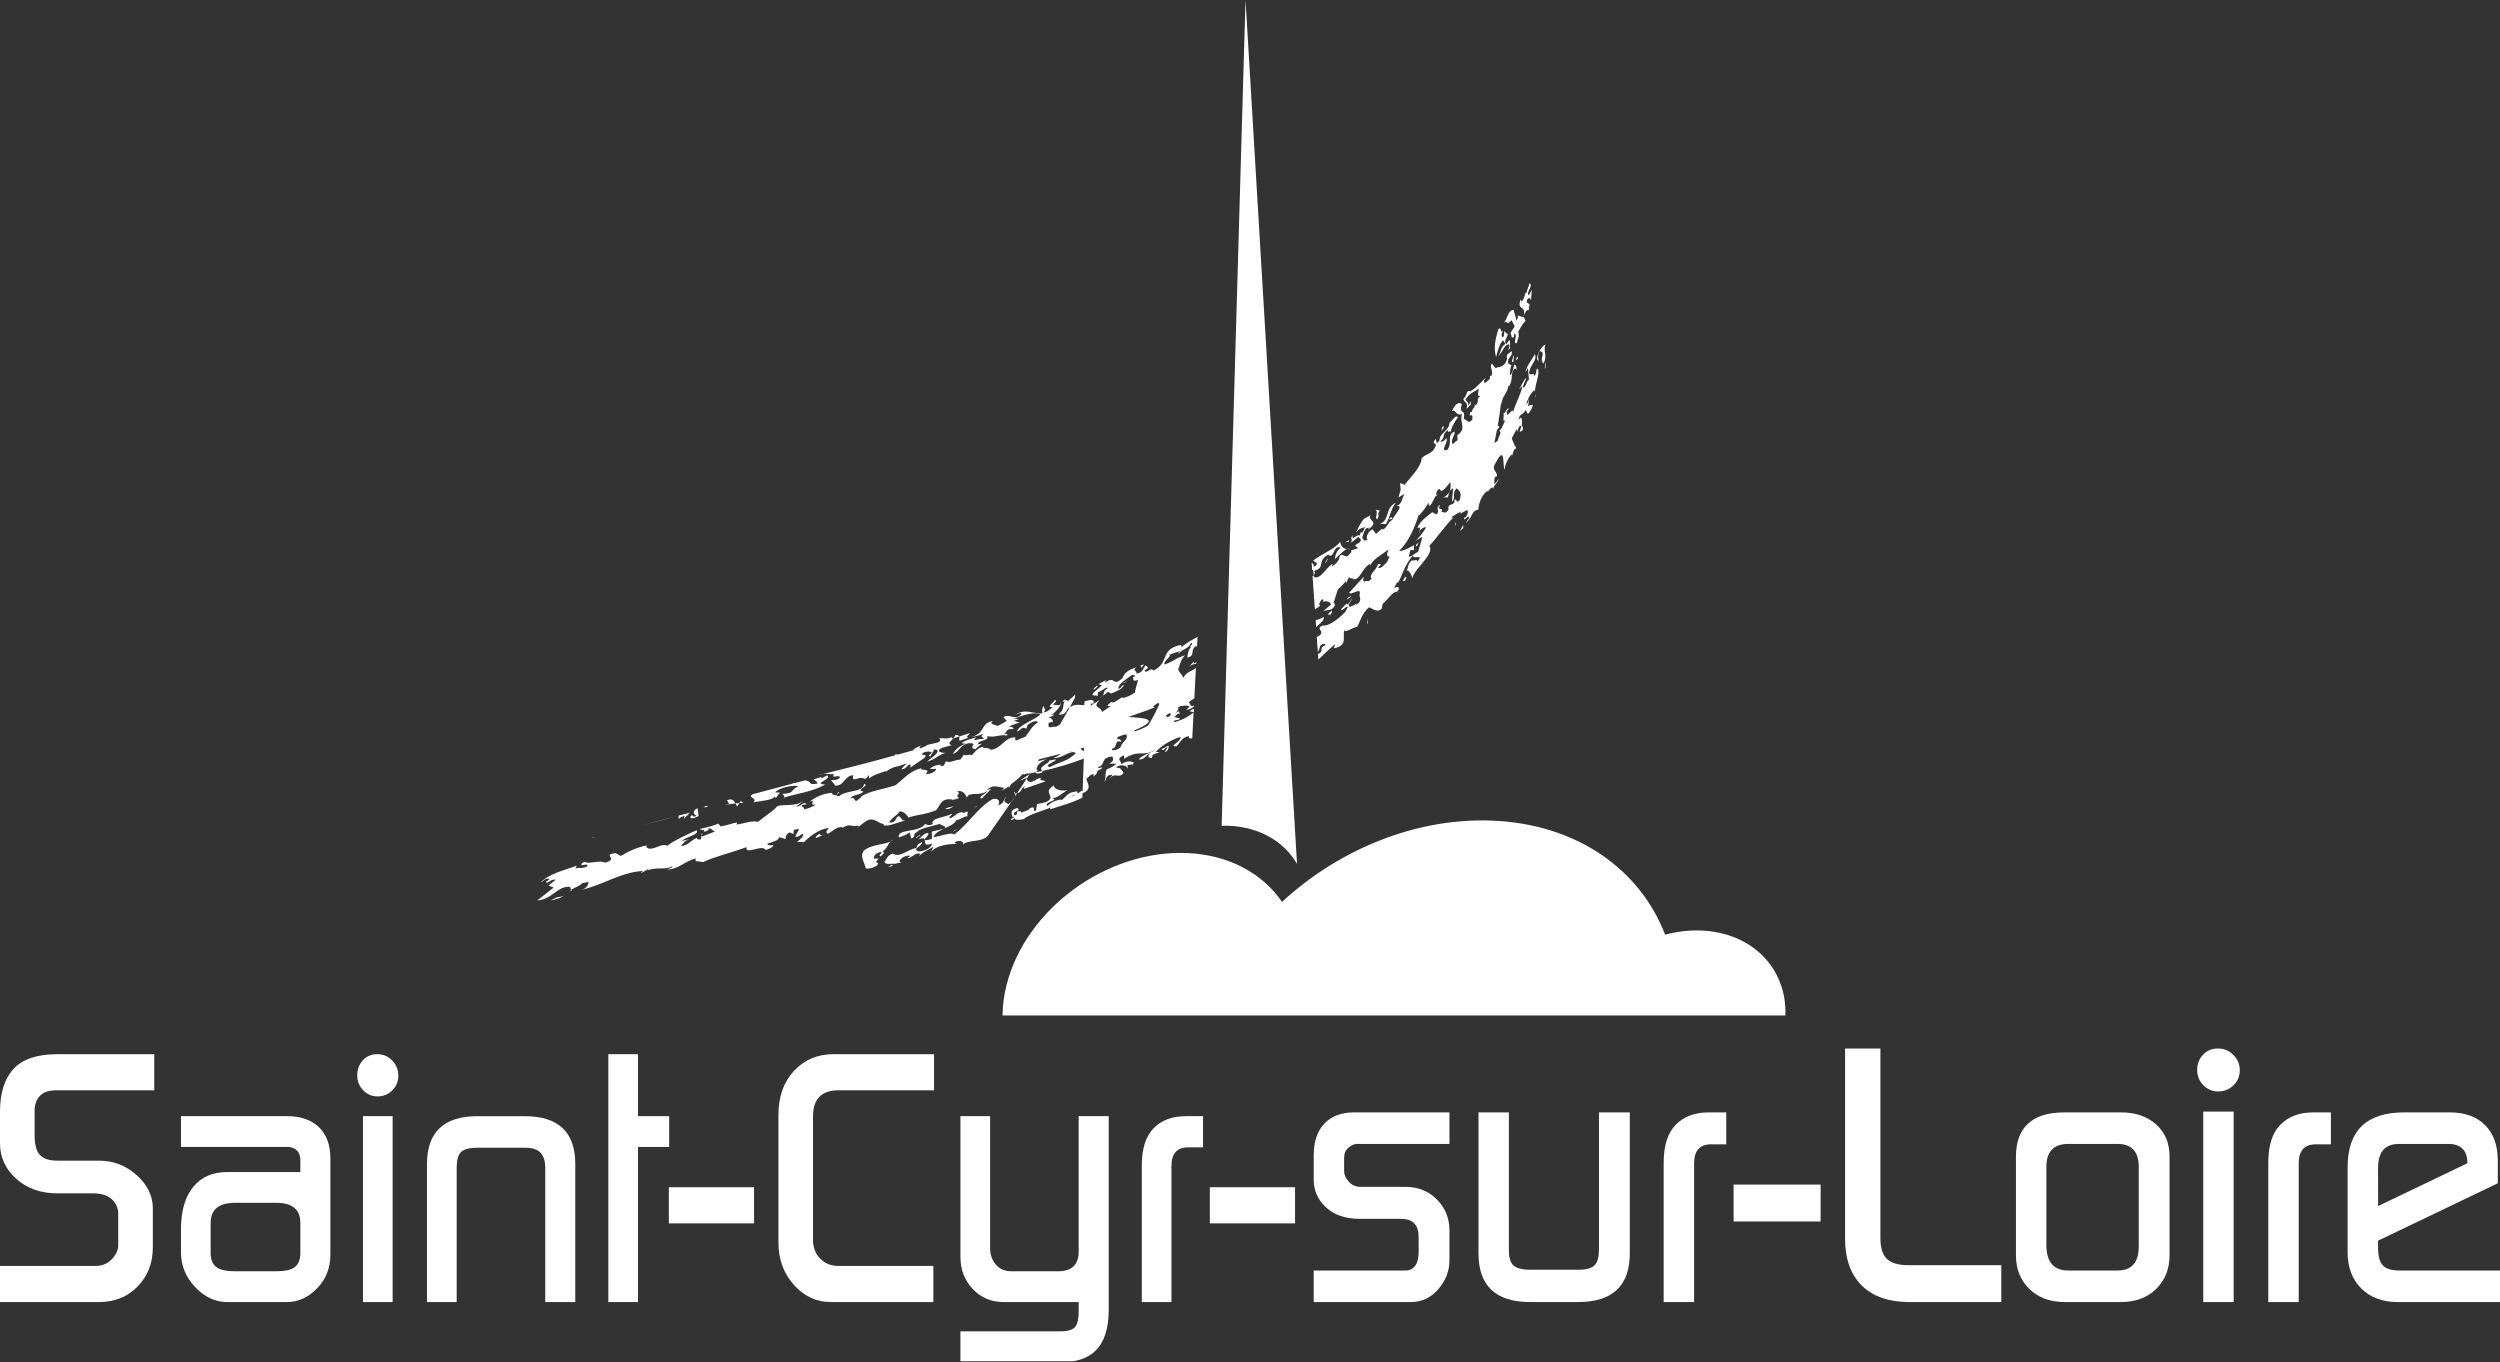
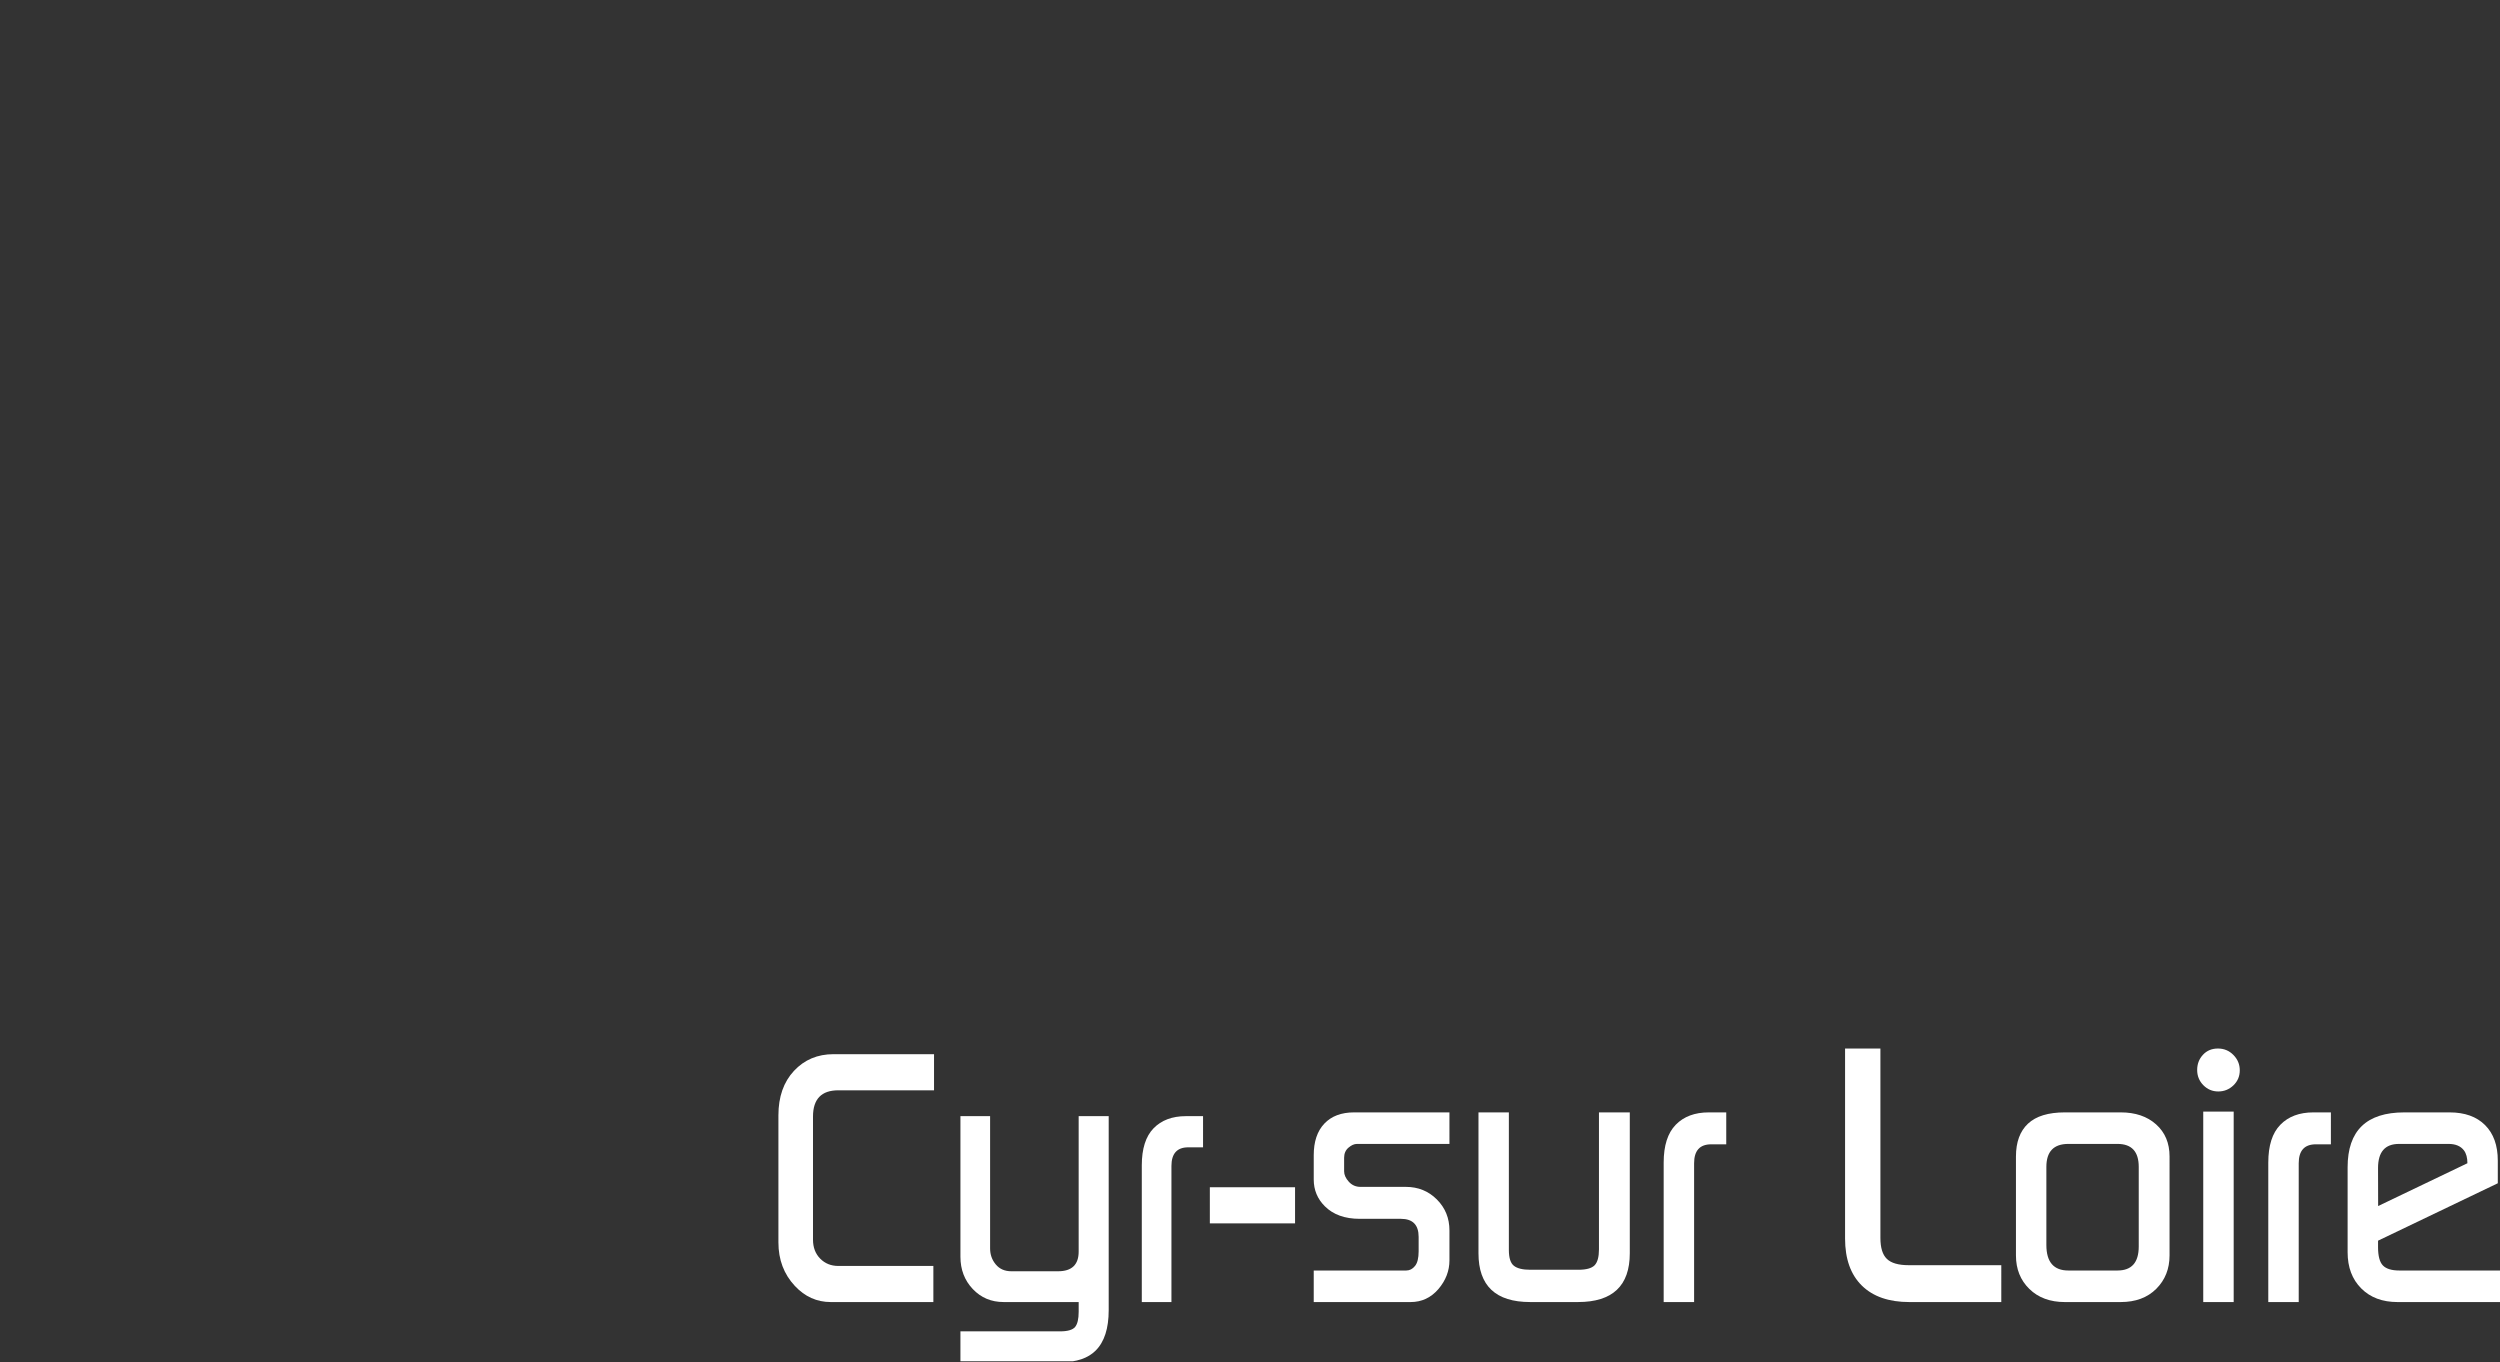
<svg xmlns="http://www.w3.org/2000/svg" xmlns:xlink="http://www.w3.org/1999/xlink" version="1.1" id="Layer_1" x="0px" y="0px" width="226px" height="123.138px" viewBox="0 0 226 123.138" enable-background="new 0 0 226 123.138" xml:space="preserve">
  <rect x="0" y="0" width="226" height="123.138" fill="#333333" stroke="none" />
  <g>
    <defs>
-       <rect id="SVGID_1_" width="226" height="123.137" />
-     </defs>
+       </defs>
    <clipPath id="SVGID_2_">
      <use xlink:href="#SVGID_1_" overflow="visible" />
    </clipPath>
    <path clip-path="url(#SVGID_2_)" fill="#fff" d="M105.793,64.428c0,0.172,0.175,0.275-0.303,0.412   c-0.005-0.095-0.057-0.129-0.133-0.134L105.793,64.428z M103.78,65.599c-0.461,0.263-0.98,0.481-1.317,0.528l0.127-0.116   c2.289-0.998,1.072-1.094-0.589-1.198c0.766-0.287,1.6-0.533,2.384-0.865l-0.172-0.111c0.272-0.061,0.367-0.367,0.596-0.238   C104.862,63.665,104.065,65.179,103.78,65.599 M101.306,67.534c-0.107,0.178-0.847,0.469-0.788,0.151   c0.567-0.084,0.17-0.88,0.841-0.611c-0.02-0.252-0.18-0.286-0.379-0.25c0.041-0.072,0.056-0.14,0.041-0.193l0.53-0.2   c0.159-0.034,0.303-0.057,0.303,0.053C101.971,66.854,101.359,67.143,101.306,67.534 M97.996,67.886   c-0.156-0.02-0.23-0.107-0.312-0.213l0.317-0.092L97.996,67.886z M96.827,71.962l0.427-0.102   C97.104,71.95,96.953,72.007,96.827,71.962 M96.939,67.895c-0.156,0.054-0.246,0.068-0.298,0.061l0.34-0.087L96.939,67.895z    M106.775,58.293c-1.985,0.392-0.982,1.587-2.5,2.331c-0.247-0.396-0.672,0.396-0.812-0.035c0.469-0.194,0.299-0.308,0.077-0.438   c-0.195,0.271-0.222,0.655-0.805,0.751c0.086-0.304-0.445-0.264,0.015-0.587c-0.727,0.247-1.084,0.466-1.278,0.991   c-0.986,0.87-0.551-0.309-1.594,0.407l0.098-0.233l-0.682,0.372l0.325,0.109l-0.733,0.621c-0.429,0.447,0.329,0.185,0.331,0.38   l0.043-0.386c0.372-0.079,0.735-0.559,0.902-0.372c-0.536,0.292-0.298,0.476-0.466,0.699l0.476-0.362l0.275,0.153   c0.532-0.227,0.964-0.354,1.162-0.753c-0.271-0.02-0.255,0.382-0.529,0.295c0.084-0.506,0.729-0.812,1.287-1.246   c0.06,0.083,0.269,0.014,0.22,0.133c0.005,0.042-0.105,0.091-0.172,0.103c0.125,0.148-0.171,0.427,0.463,0.245   c-0.083,0.371-0.314,1.037-0.26,1.117c-0.316,0.231-0.801,0.477-1.126,0.507l-0.003-0.067c-0.32,0.097-0.848,0.663-1.021,0.407   c-0.157,0.15-0.64,0.465-0.044,0.388l-0.805,0.544c-0.064-0.556-0.931-0.317-0.234-1.081c-0.023,0.026-0.318,0.212-0.793,0.511   l0.004-0.059l0.031-0.115c0.109-0.027,0.163-0.075,0.22,0.012c0.158-0.479-0.33-0.386-0.817-0.222l0,0.326   c-0.477,0.008-0.822-0.144-1.322,0.2L95.821,65.5l-0.362,0.209c-0.233-0.102-0.764,0.237-0.66-0.179   c-0.108-0.108,0.061-0.248,0.336-0.277c0.05,0.02-0.003,0.065,0.05,0.087c0.005-0.201-0.043-0.422-0.42-0.502   c0.326-0.076,0.38-0.055,0.549-0.261l-0.329,0.076c0.442-0.236,0.997-0.896,0.889-1.145c-0.003,0.409-0.435,0.172-0.707,0.201   c0.165-0.137,0.495-0.479,0.169-0.404c-0.056,0.182-0.825,0.69-0.173,0.605c-0.22,0.186-0.497,0.483-0.822,0.492   c0.275-0.297,0.007-0.335,0.015-0.604c-0.223,0.318-0.123,0.56-0.128,0.696c-0.979,0.019-1.536-0.46-2.433,0.112   c-0.113,0.089,0.556-0.312,0.544-0.046c-0.576,0.648-1.08-0.109-1.641,0.271l0.308,0.333c-0.169,0.133-0.616,0.358-0.838,0.47   c-0.104-0.111-0.856-0.155-0.405-0.446c-1.138,0.132-0.675,1.15-1.953,1.42c0.605-0.077,0.665-0.12,1.113-0.267   c-0.41,0.371-0.016,0.201,0.019,0.49c-0.372-0.162-1.233,0.355-0.7-0.17c-0.391,0.104-1.171,0.312-1.3,0.532l0.38,0.031   c-0.561,0.167-1.034,0.587-1.182,0.934c0.69-0.242,0.509-0.747,1.404-0.974c1.042-0.024-0.14,0.355,0.612,0.547l0.59-0.501   l-0.334,0.061c-0.021-0.425,1.066-0.292,0.827-0.744c0.808,0.149,0.932-0.153,1.801-0.064c0.123-0.223-0.155-0.134-0.375-0.087   c0.388-0.113,0.25-0.582,0.844-0.473c0.274-0.024-0.036-0.356-0.479-0.2c0.388-0.112,0.725-0.314,1.164-0.403l-0.536-0.157   l0.443-0.156l-0.433-0.044c0.836-0.326,1.807-0.63,2.396-0.396c-0.609,0.583-1.87,0.896-2.127,1.534   c0.214,0.089,0.465-0.56,0.831-0.202l0.125-0.36c0.224-0.186,0.776-0.515,0.931-0.252c-0.628,0.466-0.723,0.788-1.003,1.151   c0.019,0.061-0.035,0.115-0.135,0.162l-0.009,0.013l0.005-0.011c-0.204,0.101-0.562,0.189-0.737,0.326   c-0.273,0.022-0.155-0.199-0.148-0.268c-0.984-0.067-1.267,1.068-2.268,1.12c-0.089-0.246-0.82-0.08-0.64-0.277   c-0.557,0.101-0.755,0.499-1.056,0.783c-0.147-0.202-0.84,0.188-0.646-0.146l-0.377,0.532c-0.382-0.032-1.034,0.365-1.231,0.137   c-0.352,0.188,0.011,0.425-0.545,0.448c0.007-0.066-0.044-0.091,0.068-0.108c-0.27-0.056-0.841,0.101-1.035,0.363   c0.39-0.029,0.105,0.048,0.557-0.022c0.035,0.158-0.391,0.522-0.939,0.479c0.563-0.585-0.639-0.227-0.382-0.531   c-1.084,0.253-1.559,0.941-2.361,1.55c-1.044,0.353-2.417,0.509-3.166,1.068l0.114-0.015l-0.443,0.35   c-0.29,0.07-0.107-0.411-0.529-0.193c0.06-0.402,0.765-0.26,1.154-0.64c-0.871-0.151,0.635-0.537,0.043-0.691   c-0.115,0.8-1.637,0.537-2.228,1.088c-0.685,0.077,0.23-0.385-0.112-0.347l-0.155,0.28c-0.281-0.002-0.385-0.054-0.416-0.217   c-0.735,0.051-1.512,0.37-2.033,0.818c0.728-0.342-0.177,0.414,0.578,0.23c-0.196,0.188-0.677,0.365-1.146,0.479   c0.428-0.207-0.724-0.381,0.306-0.488c-0.225-0.334-0.479,0.18-0.939,0.229c0.2-0.184,0.653-0.526,0.599-0.553   c-0.558,0.644-2.223,0.194-2.403,0.604c-0.414,0.434-1.11,0.857-1.638,1.299c-0.653-0.136-1.273,0.188-1.964,0.248l0.089-0.17   c-0.397,0.002-0.957,0.282-1.531,0.332l-0.183-0.246c-0.367,0.164-1.08,0.359-1.67,0.477c0.026,0.161,0.564,0.016,0.348,0.263   c0.294-0.058,0.536-0.146,0.393-0.295c0.294-0.06,0.361,0.194,0.627,0.271l-1.095,0.422c-0.096,0-0.132-0.016-0.143-0.038   l-0.021,0.313c-0.296,0.059-0.396,0.003-0.372-0.129c-0.615,0.248-0.753,0.684-1.445,0.744c0.232-0.314,0.383-0.523,0.858-0.628   l-0.769,0.162c0.292-0.353,1.635-0.565,1.313-0.961c-0.805,0.363-1.979,0.89-2.643,1.402c-0.464-0.255-0.96,0.277-1.638,0.27   c-0.104-0.055-0.323-0.101-0.232-0.272l0.179-0.047c-0.873,0.108-1.806,0.546-2.509,0.97l-0.462-0.253   c-1.334,0.15,0.362,0.488-0.956,0.866c-0.401-0.291-1.679,0.19-1.798-0.093c-0.244,0.087-0.36,0.1-0.342,0.327   c0.23-0.021,0.716-0.2,0.487,0.117c-0.433,0.202-0.691,0.063-1.049,0.164c0.011-0.067,0.228-0.315,0.099-0.239   c-0.857,0.336-2.508,0.71-3.209,1.5c0.305-0.13,0.289-0.355,0.739-0.339c0.028,0.161-0.202,0.187-0.276,0.291   c0.121,0.282,0.391-0.302,0.881-0.188l-0.657,0.525l0.478,0.178l-1.494,1.168c1.427-0.113,1.809-1.365,3.028-1.228   c-0.157,0.132,0.036,0.171,0.096,0.236c0.326-0.224,0.757-0.32,0.935-0.561l0.574-0.119c0.029,0.16-0.107,0.598-0.693,0.719   c2.049-0.426,3.449-1.559,5.575-1.712c0.103,0.058-0.255,0.152-0.089,0.171c0.221-0.131,0.574-0.299,0.641-0.402   c-0.018,0.068-0.061,0.163-0.206,0.202c1.035-0.384,1.702-0.017,2.342-0.397c0.078,0.188-0.5,0.236-0.397,0.294   c1.087-0.063,1.508-0.781,2.57-1.004c-0.292,0.353,0.295,0.235,0.617,0.338c0.82-0.427,2.66-0.887,3.938-1.36   c-0.196,0.769,1.471-0.305,1.708,0.26c0.295-0.061,0.729-0.264,0.711-0.492c-0.138,0.146-0.575,0.054-0.549-0.077   c0.419-0.138,1.069-0.298,1.065-0.591l0.594,0.169c-0.018-0.229,0.093-0.533,0.384-0.595c0.776,0.41-0.16-0.377,0.837-0.285   c-0.158,0.277-0.308,0.49-0.344,0.69c0.463-0.047,0.37-0.169,0.675-0.298c0.146,0.147-0.206,0.544-0.522,0.74l0.616,0.035   c0.479-0.478,1.334-1.182,2.253-1.29c-0.097,0.24-0.388,0.308-0.087,0.533c0.367-0.173,0.787-0.678,1.342-0.61   c-0.064,0.04-0.012,0.067-0.075,0.106c0.818-0.521,0.692-0.078,1.509-0.241l-0.013,0.115l0.439-0.334   c0.905-0.771,1.235,0.041,1.91,0.083l-0.125,0.083c0.475,0.237,1.641-0.408,2.031-0.372c-0.496-0.094-0.203-0.169-0.616-0.438   c-0.365,0.184-0.136,0.58-0.821,0.603c-0.003-0.357,0.778-0.691,0.875-1.005c0.352-0.117,0.74,0.353,0.828,0.539   c0.884-0.296,1.444-0.237,2.513-0.665c0.325-0.351,0.417-1.155,1.462-0.964l-0.015,0.136c-0.032-0.226,0.459-0.077,0.595-0.295   c-0.421-0.26,0.32-0.348-0.162-0.565c0.524-0.185,0.757,0.27,0.897,0.545c0.232-0.595,1.129-0.073,1.858-0.604   c-0.082,0.248-0.956,0.572-0.518,0.692l0.87-0.889l-0.462,0.151c0.673-0.622,1.032-0.258,1.542-0.252   c0.135,0.114-0.148,0.263-0.375,0.327c0.249-0.058,0.621-0.237,0.899-0.457c0.189-0.233,0.951-0.704,1.195-1.076l0.144-0.017   l-0.04,0.085l0.158-0.099l0.442-0.063l-0.061,0.094l0.143-0.106l0.455-0.077l0.181-0.189l-0.114,0.023   c-0.087-0.379,0.33-0.828,0.947-1.012c-0.047-0.006-0.375,0.074-0.853,0.178l0.109-0.172c0.702-0.172,1.361-0.338,1.977-0.495   c-0.19,0.151-0.395,0.291-0.672,0.355c0.775,0.149,1.534-0.796,2.025-0.412c-0.811,0.794-1.369,0.724-2.343,1.257   c-0.66-0.18,0.579-0.474,0.535-0.696l-0.619,0.113c0.162,0.197-1.083,0.555-0.605,0.943c1.341-0.303,2.647-0.694,3.746-1.125   l-0.103,2.936c0.013,0.034,0.013,0.096-0.008,0.196l0.008-0.196c-0.041-0.109-0.235,0.073-0.465,0.242   c0.01-0.134,0.016-0.294-0.283-0.166c-0.685,0.03-0.832,0.668-1.296,0.781l0.12-0.096c-0.458,0.047-0.984,0.262-1.235,0.58   c-0.495-0.326,1.178-0.52,0.388-0.682c0.514-0.019,1.057-0.586,1.404-0.735c-0.633,0.117-1.298-0.125-1.222-0.444   c-1.176,0.74,0.344,0.963-0.721,1.526l-0.811,0.171l-0.101,0.588c-0.469,0.166,0.152-0.498-0.554-0.217   c-0.118,0.299-0.653,0.245-0.745,0.444c-0.018-0.118-0.048-0.243-0.42-0.129c-0.006,0.064,0.09,0.249-0.201,0.338   c-0.36-0.423,0.713-0.346,0.229-0.678c-0.876,0.274-0.34,0.63-0.475,0.854c0.007-0.066,0.062-0.043,0.178-0.065   c0.042,0.158-0.356,0.134-0.257,0.313c0.147-0.03,0.273-0.118,0.381-0.203c-0.201,0.237,0.518,0.192,0.771,0.107   c0.496-0.44,1.717-0.732,2.488-1.063c-0.061,0.047-0.182,0.139-0.072,0.181c1.12-0.406,1.633-0.45,2.869-1.044l0.019-0.404   c1.109-0.434,0.163-1.174,0.398-1.366c0.232-0.124,0.354-0.432,0.632-0.337l-0.061,0.186c0.636-0.407,0.068-0.455,0.696-0.659   c0.406-0.415-0.454,0.121-0.223-0.211c0.684-0.186,0.127-0.842,1.258-0.944c-0.001,0.133,0.281,0.359-0.292,0.647l0.685,0.02   c-0.632,0.405-0.232,0.195-0.918,0.517c-0.179,0.484-0.013,0.677-0.195,1.097c0.232-0.195,0.066-0.455,0.469-0.599   c0.516-0.107-0.004,0.202-0.006,0.34c0.47-0.668,0.858,0.068,1.267-0.55c-0.28-0.36-0.165-0.391-0.679-0.485   c0.346-0.297,0.971-0.23,1.083,0.138l-0.054-0.358c0.127,0.039,0.446-0.097,0.502-0.023l0.065-0.217   c-0.4-0.122-0.678-0.122-1.137,0.201c0.114-0.301-0.508-0.433,0.117-0.774c0.281-0.121,0.111,0.169,0.168,0.254   c1.351-0.889,1.703-0.113,2.774-0.815c-0.223,0.271-1.018,0.381-1.468,0.859c0.458,0.131,0.68-0.412,1.019-0.519   c-0.222,0.272-0.22,0.408,0.179,0.39l0.054-0.256c0.205-0.088,0.559-0.274,0.63-0.191c-0.024-0.077-0.138-0.088-0.35-0.066   c0.396-0.48,1.274-1.073,2.231-1.369c0.135,0.436-1.162,0.852-0.362,0.848c0.333-0.251,0.418-0.833,1.161-0.917   c-0.101,0.236,0.103,0.206,0.275,0.198l0.122-2.337c-0.615,0.447-0.903,0.62-1.72,0.876c-0.242-0.26,0.389-0.099,0.489-0.34   l-0.516-0.131c0.164-0.091,0.362-0.502,0.495-0.205c-0.067-0.149,0.08-0.507-0.348-0.154l0.255-0.396l-0.124-0.046l0.308-0.201   c0.188,0.034,0.43-0.1,0.754,0.014c0.061,0.081-0.147,0.233-0.256,0.341c0.309-0.033,0.535-0.171,0.693-0.308l0.002-0.071   c-0.393,0.121-0.25-0.129-0.47-0.301c0.127-0.135,0.322-0.253,0.505-0.359l0.144-2.746c-0.429,0.341-0.848,0.321-1.128,0.883   c-0.27-0.521-0.486-0.509-0.471-0.897l0.074-0.005c0.044-0.385,0.284-0.906,0.56-1.14c-1.194,0.419-0.815,0.447-1.846,0.842   c-0.239-0.258,0.72-0.799,0.392-0.88l0.979-0.338c-0.142,0.104-0.126,0.181-0.173,0.269c0.507-0.549,0.883-0.397,1.162-0.989   c0.373-0.021-0.335,0.473,0.018,0.35c-0.245,0.202-0.333,0.683-0.341,0.985c0.785-0.263,0.201-0.595,0.74-1.044h0.136l0.045-0.86   c-0.458,0.255-0.92,0.503-1.468,0.933L106.775,58.293z M106.598,60.364l-0.011,0.086C106.619,60.415,106.622,60.378,106.598,60.364    M85.453,74.855l-0.131,0.063l0.133-0.029L85.453,74.855z M92.824,66.439L92.8,66.388l-0.115,0.215l0.004-0.002L92.824,66.439z    M88.237,72.879l-0.243,0.178l0.42-0.246L88.237,72.879z M85.446,73.111c0.268,0.121,0.635-0.136,0.757-0.223   C85.734,73.031,85.918,72.904,85.446,73.111 M63.408,75.518c0.034-0.076,0.205-0.18,0.01-0.143L63.408,75.518z M99.696,62.904   l-0.261,0.195C99.573,63.029,99.647,62.964,99.696,62.904 M86.22,75.158l0.375-0.26l-0.428,0.237L86.22,75.158z M90.978,72.005   c-0.37,0.333-0.106,0.58-0.754,0.801c0.196-0.268,0.123-0.717-0.512-0.565c-1.433,0.868-2.15,2.24-3.471,3.212   c-0.138-0.277-1.27,0.151-1.854,0.228c0.129-0.371,0.522-0.57,0.936-0.763c-0.277,0.062-0.746,0.183-1.097,0.262l0.028,0.651   c-1.55,0.487,0.25-0.594-0.503-0.517c-0.418,0.175-0.508,0.449-0.759,0.596c1.188-0.537,0.04,0.813,1.262,0.349   c-0.063,0.469-0.782,0.704-1.24,0.706c-0.593-0.273,0.342-0.413,0.342-0.84c-0.485,0.203-0.376,0.254-0.529,0.539   c-0.815,0.123-1.508,0.939-2.128,0.49c-0.551,0.235-0.464,0.421-0.739,0.721c0.041,0.416,0.772,0.083,1.125,0.249   c-0.037-0.025-0.064-0.057-0.06-0.095l0.522-0.034c-0.513-0.032-0.048-0.453,0.195-0.551c0.181-0.057,0.54-0.176,0.522-0.041   l-0.253,0.168c0.394,0.04,0.704-0.53,1.144-0.397c0.045,0.093-0.085,0.177-0.089,0.242c0.342-0.411,0.756-0.504,1.323-0.882   l-0.244,0.528c0.371-0.608,1.538-0.785,2.393-0.771c-0.108-0.045-0.279-0.051-0.209-0.16c0.431-0.237,0.864-0.046,0.716,0.242   c0.345-0.49,1.808-0.188,2.279-0.853l2.11-3.038l-0.292,0.219C90.77,72.409,90.65,72.495,90.978,72.005 M91.687,71.598l-0.01,0.137   l0.111-0.009C91.777,71.657,91.748,71.609,91.687,71.598 M91.73,72.039l0.217-0.331l-0.161,0.019   C91.801,71.805,91.781,71.915,91.73,72.039 M102.021,61.482l-0.475,0.242l0.056,0.016L102.021,61.482z M92.871,70.295l0.197-0.304   c-0.253,0.175-0.562,0.341-0.912,0.609L92.871,70.295z M77.604,74.749l-0.133,0.1C77.56,74.823,77.592,74.786,77.604,74.749    M97.215,62.787l-0.696,0.619c0.054-0.183-0.323,0.019-0.215-0.212c-0.053,0.047-0.322,0.221-0.215,0.258l0.162-0.074   c-0.275,0.57,0.055,0.635-0.555,1.21c0.546,0.076,0.653-0.23,0.818-0.506l0.193-0.143l0.456-0.836L97.215,62.787z M102.416,61.227   l-0.035-0.031C102.341,61.234,102.372,61.237,102.416,61.227 M51.691,80.411l-0.231,0.202C51.71,80.509,51.73,80.454,51.691,80.411    M91.213,71.202l0.189-0.273l-0.17,0.14C91.18,71.129,91.162,71.179,91.213,71.202 M83.216,75.49l-0.054-0.027l-0.375,0.254   l0.054,0.025L83.216,75.49z M138.865,33.472l0.016-0.013l-0.01-0.062L138.865,33.472z M131.96,45.204   c-0.421,0.419-0.159-0.162-0.476-0.029c0.095,0.639-0.665,0.204-0.537,0.903c-0.327,0.465-0.431,0.155-0.659,0.2   c0.323-0.459-0.468-0.042-0.095-0.643c-0.533,0.302,0.061,0.583-0.357,0.863l-0.358-0.198c-0.348,0.282-1.154,0.821-1.346,1.436   c0.524-0.203,0.001,0.388,0.235,0.487c-0.206-0.298,0.436-0.646,0.555-0.535c-0.202,0.353-0.82,1.159-1.022,1.252l0.671-0.421   c-0.028,0.33-0.39,1.303-0.364,1.367c-0.315,0.116-0.596,0.472-0.865,0.429l0.174-0.599l0.316,0.023l-0.024-0.457   c-0.315,0.199-0.999,0.591-1.322,0.504c0.626-0.556,1.293-1.696,1.778-3.291c0,0,0.031,0.06,0.003,0.129   c0.521-0.581,0.533-0.663,0.877-1.182l0.015,0.259c0.256,0.066,0.365-0.496,0.66-0.905c-0.013-0.203,0.079-0.541,0.339-0.593   l0.101,0.176c0.187,0.032,0.505-0.358,0.856-0.802l0.016,0.3c0.018,0.197-0.01,0.39-0.104,0.573   c0.051-0.108,0.143-0.208,0.331-0.299l-0.097,1.199c0.393-0.345-0.048-0.778,0.423-1.201   C131.967,44.417,132.154,44.504,131.96,45.204 M138.88,33.458c0.039,0.186-0.077,0.476-0.22,0.543   c0.097-0.479-0.471,0.148-0.418-0.379c0.118-0.702,0.763-1.08,0.509-1.604c-0.308,0.577-0.882,1.275-0.812,1.602l0.188-0.376   l0.09,1.109c-0.197-0.056-0.28,0.812-0.564,0.65c0.1-0.319,0.247-0.585,0.334-0.83c-0.151-0.005-0.478,0.752-0.675,1.041   l0.308-0.334c-0.127,0.816-0.67,1.665-0.848,2.438c0.055-0.652-0.549,0.568-0.562,0.012c-0.06-0.255,0.318-0.407,0.211-0.362   c-0.226-0.192-0.266,0.382-0.522,0.415c0.138,0.169-0.187,0.878,0.243,0.596c-0.241,0.151-0.273,0.771-0.626,0.962   c0.344,0.086-0.147,0.661-0.085,0.848c-0.094,0.119-0.217,0.196-0.338,0.243c0.074-0.331,0.153-0.739,0.229-1.164l0.001,0.002   c0.129-0.112,0.289-0.369,0.176-0.332l-0.106-0.069c0.163-0.838,0.254-1.696,0.313-2.126l0.063,0.256   c-0.092-0.729,0.571-1.058,0.572-1.747c0.045,0.05,0.034,0.123,0.099,0.028c0.397-0.651,0.043-1.158,0.524-1.596l0.138,0.149   c0.001-0.057,0.009-0.45-0.208-0.474c-0.147,0.492-0.1,0.622-0.366,0.997c-0.06-0.238-0.009-0.659,0.104-0.935l-0.282-0.169   c-0.158-0.494,0.458-0.63,0.3-1.119l-0.38,0.311V31.96c-0.051,0.196-0.084,0.371-0.031,0.446c-0.106,0.685-0.674,0.79-0.886,0.803   c-0.24,0.224-0.319-0.28-0.52-0.334c-0.166,0.464,0.173,0.6,0.004,1.07c-0.118,0.114-0.148-0.009-0.142-0.083l-0.006,0.408   c-0.098-0.028-0.555,0.685-0.527,0.134c0.042-0.061,0.097-0.187,0.159-0.277c-0.528,0.502-1.301,1.422-1.604,1.21   c-0.242,0.288-0.032,0.288-0.433,0.734c0.083,0.365,0.469,0.243,0.288,0.888l0.377-0.372l0.022-0.341l-0.249,0.47   c0.07-0.347-0.081-0.366-0.246-0.574c0.402-0.703,0.866-0.703,1.177-1.01c0.054,0.32-0.199,0.685,0.154,0.692   c-0.436,0.229,0.026,0.54-0.451,0.824l-0.026-0.122c0.011,0.456-0.277,0.351-0.254,0.737c-0.04-0.053-0.096-0.035-0.15-0.019   c-0.241,0.671,0.275-0.086,0.172,0.673c-0.364,0.514-0.549-0.094-0.767-0.024c0.172-1.109-0.462-0.259-0.185-1.388   c-0.37-0.211-0.642,0.128-0.899,0.661c0.355-0.235,0.406,0.536,0.924,0.247c-0.278,0.875,0.461,1.252-0.391,1.909l-0.04-0.056   l0.028,0.515l-0.469,0.377c-0.176-0.542,0.269-0.768,0.188-1.151c-0.745,0.337-0.155,1.006-0.639,1.653   c-0.8,0.258,0.224-0.833-0.134-1.066c0.002,0.193-0.428,0.426-0.502,0.314c0.556-0.52,0.036-0.518,0.698-1.067   c-0.106,0.412,0.152,0.027,0.268,0.19c-0.064-0.182,0.278-0.879,0.621-1.311c-0.2-0.268-0.465,0.271-0.761,0.489   c-0.033,0.754-0.948,0.958-0.9,1.588c-0.366,0.599-0.278-0.126-0.335-0.113c-0.477,0.432,0.06,0.371,0.005,0.575   c-0.349,0.92-0.901,0.66-1.299,1.201c-0.009,0.69-0.979,1.684-1.589,2.42c-0.041-0.184-0.209-0.156-0.354-0.2   c0.099,0.818,0.051,0.513-0.146,1.285l0.562-0.323c-0.268,0.412-0.225,0.973-0.765,1.099c0.802-0.095-0.234,0.852-0.342,1.248   c-0.48,0.244-0.517,0.904-0.962,0.864l0.032-0.064l-0.563,0.476l-0.304-0.418c-0.491,0.214-0.655,0.916-0.426,0.902   c-0.466,0.28-0.288,0.018-0.511-0.098c0.099-0.323,0.229-1.077,0.652-0.916c-0.056,0.004-0.144,0.072-0.116,0.132   c1.126-0.798-0.136-0.743,0.243-1.308c-0.273,0.222-0.636,0.234-0.8,0.591c-0.112,0.128-0.465,0.769-0.59,1.15   c0.184-0.51,0.52-0.525,0.924-0.669c-0.262,0.201-0.096,0.441-0.411,0.521l0.003-0.125l-0.122,0.381   c-0.251-0.176-0.779,0.603-0.647-0.034c-0.292,0.391,0.074,0.312-0.165,0.703l0.694-0.537l0.219,0.241   c-0.071,0.386-0.295,0.27-0.529,0.535l0.273,0.239l-0.666,0.213c0.222,0.122-0.204,0.375-0.27,0.501   c-0.358,0.128-0.568-0.437-0.792,0.189h0.056c-0.167,0.315-0.271,0.502-0.692,0.754c-0.021-0.064,0.047-0.188,0.079-0.252   c-0.608,0.321-1.086,1.437-1.675,1.211c-0.139-0.257,0.185-0.302-0.012-0.563c1.084-0.315,0.204-0.87,1.274-1.47   c0.529,0.503,0.473-0.993,1.129-0.616c-0.417,0.246-0.593,0.996-0.479,0.997c0.301-0.323,0.75-0.746,1.029-0.895   c-0.363,0.004-0.57-0.347-0.596-0.658c-0.391,0.617-1.67,1.104-2.445,1.71l0.366,0.262c-0.38,0.647-0.258-0.028-0.501-0.06   l0.042,0.636c0.185,0.021,0.082,0.312,0.152,0.528c-0.034,0.007-0.072,0.021-0.113,0.041l0.208,3.015   c0.192-0.117,0.366-0.236,0.495-0.37c-0.288-0.013,0.101-0.444,0.08-0.508c0.193-0.119,0.254,0.074,0.115,0.197   c0.455-0.15,0.676-0.004,0.77,0.23l-0.699,0.605c0.286-0.123,0.54-0.065,0.757-0.188v0.001v-0.003   c0.097-0.052,0.185-0.135,0.263-0.29c0.058-0.179,0.006-0.193-0.083-0.303c0.104-0.339,0.242-0.751,0.409-1.274l0.021,0.064   l0.683-0.712l0.009,0.191l0.261-0.575c0.206,0.251,0.233-0.005,0.358,0.184c0.65,0.175,0.813-1.023,1.559-1.374l0.018,0.193   c0.088-0.525,1.062-1.036,1.604-1.464l0.028,0.062c-0.202,0.386-0.129,0.578,0.115,0.546c-0.054,0.151-0.184,0.343-0.227,0.493   c-0.183,0.144-0.564,0.69-0.813,0.512c0.338-0.348,0.279-0.343-0.01-0.323c-0.136,0.541-0.918,1.012-0.571,1.317   c-0.491,0.461-0.215,0.069-0.677,0.274c-0.141-0.061-0.091-0.255-0.041-0.445l-1.325,1.436c0.164,0.323,1.149-0.6,0.941,0.179   c-0.053,0.194,0.31,0.575-0.29,0.917c-0.039-0.03-0.016-0.093,0.018-0.158c-0.19,0.25-0.299,0.201-0.604,0.354   c-0.295-0.191,0.157-0.444,0.163-0.775c-0.111,0.196-0.199,0.461-0.404,0.581l-0.038-0.128l-0.498,0.501   c-0.062,0.383,0.438-0.311,0.596-0.181l-0.221,0.443c-0.359,0.38-1.389,1.327-2.05,1.238c-0.571,0.24-0.129,0.386-0.122,0.645   c-0.067,0.236-0.24,0.318-0.42,0.39l0.073,1.069c0.045,0.042,0.04,0.084,0.009,0.126l0.011,0.141   c0.201-0.24,0.14-0.412,0.256-0.573c0.192-0.181,0.372-0.171,0.464-0.035c-0.701,0.278-0.114,0.51-0.64,0.803l-0.072-0.065   l0.001,0.019c0.017,0.035,0.02,0.071,0.008,0.107l0.031,0.456c0.505-0.47,1.052-1.015,1.537-1.411l-0.139,0.391   c1.471-0.297,0.591-1.175,1.065-1.813c-0.358,0.643,0.68-0.121,1.045-0.118c0.321-0.575,0.42-1.224,1.077-1.776   c0.34,0.119,0.704,0.497,1.14,0.151l0.091-0.459c0.43-0.349,0.82-1.004,1.209-1.106l-0.037,0.071   c0.559-0.316,0.233-0.683-0.144-0.387l0.279-0.552l0.085,0.06c0.405-0.694,0.551-1.556,1.345-2.47   c0.01,0.459,1.068-0.266,0.383,0.605c0.109-0.335-0.353-0.092-0.497-0.145c-0.331,0.231-0.335,0.727-0.434,0.878   c0.222,0.034,0.449,0.42,0.475,0.747c0.21-0.908,2.083-2.225,1.549-2.956c0.685-0.7,1.39-1.769,2.184-2.56   c-0.06,0.012-0.175,0.035-0.205-0.023l0.887-0.524l-0.079,0.22l0.606-0.335c0.153,0.033,0.105,0.311-0.032,0.541   c-0.056,0.148-0.231,0.186-0.177,0.04c-0.208,0.717,0.46-0.37,0.423,0.174c-0.146,0.101-0.226,0.32-0.313,0.406   c0.667-0.486,0.461-1.108,1.145-1.2c0.022-0.461,0.216-1.262,0.819-1.711c0.003,0.342,0.409-0.662,0.52-0.147   c-0.003-0.34,0.587-0.719,0.442-0.947c0.014,0.132-0.169,0.389-0.365,0.515c0.091-0.299-0.077-0.455,0.163-0.727   c0.059-0.017,0.095,0.039,0.095,0.039c0.095-0.501-0.574-0.577-0.113-1.247c0.975-1.916,0.569,0.724,0.851,0.555   c-0.099-0.163,0.256-1.064,0.635-1.333l0.02,0.134c0.054-0.229,0.085-0.589,0.37-0.689c-0.196-0.277-0.32-0.649-0.423-0.887   l0.454-0.846l0.046,0.255c0.05-0.223,0.141-0.395,0.233-0.566c0.249,0.047,0.045,0.258-0.022,0.557   c0.268-0.027,0.36-0.2,0.271-0.511l-0.073,0.099c0.011-0.282,0.111-1.253-0.291-0.663c0.045-0.583,0.545-0.5,0.609-0.884   c0.192,0.061,0.087,0.388,0.308,0.296c0.203-0.296,0.339-0.495,0.391-0.798c-0.192,0.221-0.131-0.159-0.442,0.183   c-0.019-0.203,0.152-0.625,0.056-0.655c-0.024,0.15,0.005,0.278-0.226,0.445c0.127-0.475,0.352-0.919,0.72-1.285l0.065,0.168   c0.005-0.713,0.463-1.555,0.271-2.113L138.88,33.458z M128.099,49.373l0.146-0.348C128.217,49.095,127.78,49.35,128.099,49.373    M129.956,44.635l-0.138,0.162l0.008,0.059C129.882,44.845,129.931,44.705,129.956,44.635 M130.474,44.99   c0.115-0.024,0.289-0.059,0.381-0.012c0.116-0.146,0.088-0.333,0.165-0.511C130.919,44.658,130.745,44.836,130.474,44.99    M122.134,53.9c-0.257,0.056-0.288,0.147-0.389,0.313C121.883,54.09,122.094,54.049,122.134,53.9 M139.687,32.858l-0.046,0.457   l0.053-0.023l0.047-0.456L139.687,32.858z M119.842,50.893l0.202-0.375l-0.053-0.001l-0.203,0.377H119.842z M139.7,31.132   c-0.374,0.184-1.037,1.287-0.603,1.509c-0.069-0.326-0.103-0.524,0.088-0.901c0.651,0.111-0.118,0.7,0.349,1.121   C139.908,32.173,139.492,31.732,139.7,31.132 M138.85,35.898l-0.07-0.249C138.79,35.797,138.793,35.924,138.85,35.898    M123.583,56.425l0.079-0.136l-0.004-0.395L123.583,56.425z M131.967,48.007l0.316-0.271l-0.01-0.268L131.967,48.007z    M131.541,47.557l0.08-0.218l-0.063-0.121L131.541,47.557z M136.636,33l-0.005,0.019l0.052,0.035L136.636,33z M126.903,52.11   c0.382,0.03-0.455,0.568,0.09,0.386C127.285,52.139,127.047,52.164,126.903,52.11 M132.958,36.58l-0.008,0.009l-0.006,0.06   L132.958,36.58z M125.568,46.962c0.11-0.012,0.309-0.099,0.311,0.027C125.906,46.795,125.702,46.626,125.568,46.962 M120.13,55.596   l0.145-0.089c-0.046,0.22,0.007,0.152,0.054-0.034c0.132-0.12,0.067-0.184,0.045-0.246l0.013-0.158l-0.047,0.173   C120.123,55.414,120,55.53,120.13,55.596 M121.755,49.628l0.221-0.043C121.934,49.554,121.855,49.573,121.755,49.628    M127.186,51.552l-0.127,0.022C127.119,51.615,127.157,51.6,127.186,51.552 M86.456,74.131c0.304,0.009,0.652-0.355,1.036-0.343   c-0.197-0.118,0.335-0.691-0.458-0.245c0.063-0.043,0.009-0.067,0.069-0.108c-0.613-0.068-0.723,0.38-1.195,0.522   c-0.329-0.077,0.388-0.392,0.103-0.38c-0.547,0.323-1.905,0.345-1.699,0.932c-0.419,0.16-0.517,0.042-0.675-0.033   c-0.508,0.828-2.605,0.412-2.382,1.229c0.241-0.096,0.653-0.191,0.972-0.467l0.149,0.569c0.537-0.176-0.049-0.453,0.716-0.663   l-0.232,0.034c0.5-0.337,1.491-0.505,2.139-0.71c-0.024,0.194,0.456,0.096,0.456,0.386C85.881,74.662,86.307,74.473,86.456,74.131    M87.534,66.693c-0.321-0.074,0.134-0.288,0.144-0.422l-0.969,0.311c0.039,0.12-0.016,0.283,0.038,0.387L87.534,66.693z    M75.918,70.318c-0.193,0.187-0.536,0.224-0.753,0.186c-0.03,0.198,0.291,0.293,0.311,0.519c0.891,0.031,0.805-0.872,1.645-0.946   c0.023,0.227-0.18,0.481,0.343,0.318l-0.123,0.082c0.788-0.462,0.788,0.323,1.169-0.409l0.067,0.316   c0.324-0.338,1.075-0.522,1.483-0.682l-0.01,0.066c1.081-0.677,0.64-0.252,1.92-0.764l-0.508,0.531   c0.497,0.03,0.491-0.397,0.829-0.444c-0.005,0.067,0.133,0.275-0.161,0.417l1.444-1.002c0.312-0.347-0.143-0.208-0.239-0.325   c0.083-0.242,0.802-0.324,0.893-0.143c-0.067,0.11-0.418,0.299-0.147,0.354l0.399-0.656c0.813,0.101-0.359,0.815-0.669,1.095   c0.76-0.15,0.882-0.543,1.668-0.769c-0.245,0.023-0.428-0.059-0.582-0.129c-0.129-0.342,0.645-0.399,1.16-0.578   c-0.378-0.057-0.224-0.239-0.025-0.447l0.077-0.081l0.066-0.075l-0.061,0.02c-0.009-0.04-0.036-0.082-0.1-0.135   c-0.404,0.229-0.827,0.035-1.106,0.111c0.444,0.488-0.916,0.409-1.219,0.687l-0.39,0.175l-0.153,0.047   c-0.048-0.055-0.026-0.147,0.174-0.326c-0.162,0.17-0.819,0.315-0.71,0.479l-1.487,0.412l-0.152-0.06   c-0.042,0.051-0.044,0.082-0.029,0.109c-2.157,0.602-4.336,1.163-6.528,1.698c0.334-0.033,0.648,0.032,0.998,0.016   C75.001,70.488,75.978,69.921,75.918,70.318 M73.951,70.082l0.463-0.112C74.265,69.985,74.113,70.013,73.951,70.082 M99.246,62.037   l-0.106-0.036l-0.311,0.295l0.106,0.035L99.246,62.037z M70.803,72.127l-0.216,0.071C70.688,72.176,70.752,72.153,70.803,72.127    M65.938,72.739l-0.022-0.045l-0.41,0.04L65.938,72.739z M66.838,72.595l-0.366,0.041l0.171,0.267L66.838,72.595z M103.23,60.325   l0.193-0.271l-0.349,0.119C103.195,60.181,103.152,60.528,103.23,60.325 M66.953,72.417l-0.114,0.179l0.369-0.039L66.953,72.417z    M65.731,72.333l0.185,0.361l0.557-0.058C66.359,72.398,66.235,72.152,65.731,72.333 M68.113,72.536   c0.76-0.169,1.946-0.182,1.91-0.638c-0.013,0.064-0.035,0.197,0.131,0.214l0.356-0.461l-0.443-0.019   c0.359-0.459,1.797-0.705,2.104-0.541c-0.778,0.308-0.273,0.647-1.455,0.669c0.077,0.102,0.327,0.25,0.087,0.367   c1.293-0.43,2.527-0.497,3.797-1.203c-1.156-0.097,0.63-0.464,0.185-0.838l-0.546,0.291l0.02-0.135l-0.699,0.211   c0.195,0.174,0.307,0.161,0.327,0.388c-0.968,0.142-0.358-0.188-1.121-0.301l-1.054,0.284l0.071-0.086   c-0.089,0.025-0.123,0.061-0.145,0.104l-3.563,0.945C67.458,72.108,68.526,72.105,68.113,72.536 M63.583,72.98   c0.115-0.01,0.282,0.008,0.405-0.068C63.962,72.75,63.709,72.904,63.583,72.98 M135.868,30.761l0.228,0.314   c-0.484,0.354-0.412,0.739-0.65,1.195l0.633-0.98c0.477-0.379,0.387-0.023,0.268,0.395c0.047-0.094,0.103-0.174,0.169-0.174   c-0.092-0.099,0.159-1.324-0.318-0.411c-0.339-0.195,0.104-0.672,0.127-0.96c-0.164,0.144-0.189-0.188-0.341-0.188   c-0.012,0.14,0.025,0.331-0.091,0.522c-0.204,0.022-0.178-0.333-0.01-0.545c-0.319,0.213-0.114-0.494-0.445-0.14   c-0.272,0.941-0.424,1.625-0.193,2.498C135.386,31.735,135.537,31.117,135.868,30.761 M136.815,32.712   c-0.034-0.199,0.15-0.563-0.101-0.591C136.958,32.222,136.455,32.802,136.815,32.712 M137.024,32.615l0.223-0.243   c-0.044-0.052-0.144-0.077-0.075-0.248L137.024,32.615z M137.75,28.538c0.014-0.064,0.046-0.137,0.119-0.225   c0.056-0.244,0.311-0.379,0.359-0.262c-0.038-0.558,0.214-0.475-0.187-0.694c-0.093-0.38,0.318-0.598,0.359-0.189l0.073-0.972   l-0.266,0.501c-0.298-0.27,0.423-0.799,0.072-1.108l-0.321,0.955l-0.1-0.089c0.044,0.261-0.166,0.659-0.271,0.785   c-0.048-0.043-0.147-0.064-0.095-0.234C137.04,28.13,137.993,27.541,137.75,28.538 M136.653,28.943l0.276,0.572l-0.401,0.603   c0.146,0.07,0.054,0.597,0.327,0.333c0.007-0.075,0.018-0.217,0.076-0.313c0.289,0.21-0.229,0.939,0.183,0.889   c0.146-0.557,0.254-0.606,0.135-1.036c0.253-0.458,0.442-0.791,0.652-0.969c0.005-0.165-0.188-0.266-0.158-0.464l-0.034,0.129   l-0.498-0.174c0.048,0.193-0.057,0.316-0.108,0.49l-0.279-1.005c-0.557,0.067-0.559,0.937-0.881,1.153   C136.508,28.951,136.03,29.535,136.653,28.943 M107.931,59.798l-0.429,0.471c0.175-0.158,0.457-0.282,0.639-0.245l0.008-0.158   l-0.251,0.118L107.931,59.798z M107.914,64.385l0.015-0.305c-0.106,0.023-0.229,0.084-0.39,0.221L107.914,64.385z M130.317,38.927   c0.071-0.082,0.207-0.176,0.198-0.368C130.332,38.483,130.351,38.791,130.317,38.927 M119.659,55.773   c-0.083,0.075-0.491,0.267-0.724,0.278l0.043,0.635C119.316,56.376,119.772,56.046,119.659,55.773 M125.29,47.377   c0.414-0.752,0.4-1.259,0.892-1.944c-1.033,0.554-0.5,1.517-1.427,1.933L125.29,47.377z M121.959,48.832l-0.375,0.199l0.369-0.073   L121.959,48.832z M124.498,46.945c0.298-0.477-0.093-0.438,0.261-0.789l-0.449-0.083C124.676,46.227,124.217,46.844,124.498,46.945    M86.358,66.444c-0.009,0.094-0.088,0.201-0.182,0.308l0.532-0.17C86.677,66.493,86.593,66.43,86.358,66.444 M80.281,78.386   c0.236-0.028,0.3-0.068,0.427-0.15C80.62,78.049,80.463,78.332,80.281,78.386 M80.501,76.073c-0.537,0.291-1.826,0.261-2.45,0.867   c-0.305,0.492,0.071,0.973,0.21,1.546c0.094,0.121,1.159-0.084,1.103-0.471c-0.551-0.124,0.595-0.501-0.34-0.381   c-0.138-0.212,0.212-0.617,0.666-0.612c0.022,0.228-0.379,0.246-0.061,0.401c0.22-0.323,0.371-0.18,0.188-0.483   C80.241,76.615,80.234,76.368,80.501,76.073 M50.122,81.208l-0.313,0.195c0.313-0.091,0.989-0.219,1.13-0.453   c-0.135,0.171-0.689,0.083-0.827,0.322L50.122,81.208z M57.947,74.639c0.896-0.24,1.732-0.441,3.11-0.854L57.947,74.639z    M53.493,75.654c0.103,0.057,0.155,0.084,0.271,0.072L53.493,75.654z M104.992,67.728c0.293,0.215,0.169-0.089,0.563-0.191   l-0.268,0.473c0.34-0.116,0.437-0.563,0.32-0.592L104.992,67.728z M80.717,75.874l-0.216,0.199   C80.602,76.019,80.677,75.956,80.717,75.874 M73.76,75.76l0.591-0.246c-0.148,0.021-0.222-0.066-0.305-0.159   C74.023,75.446,73.639,75.639,73.76,75.76 M91.73,72.039l-0.295,0.443C91.568,72.347,91.669,72.187,91.73,72.039 M74.61,75.404   l-0.259,0.11C74.42,75.504,74.502,75.473,74.61,75.404 M61.902,73.808l-0.103,0.238l0.56-0.569l-1.009,0.249l-0.009,0.318   C61.414,73.95,61.738,73.721,61.902,73.808 M63.152,73.769l-0.093-0.712c-0.497,0.24-0.393,0.591-0.073,0.691   c-0.447,0.267-0.334-0.329-0.586,0.116C62.464,74.122,63.027,73.844,63.152,73.769 M93.608,69.868   c0.052,0.09,0.727,0.079,0.627-0.166l-0.569,0.106L93.608,69.868z M102.433,69.123l-0.047,0.158   C102.444,69.193,102.453,69.146,102.433,69.123 M92.742,71.045c-0.17,0.07-0.183,0.205-0.189,0.273l1.969-0.683   c-0.109-0.109-0.731-0.076-0.38-0.282c-0.22-0.087-0.69,0.211-0.704,0.411l0.073-0.247c-0.364,0.41-0.847,0.014-0.604-0.239   l-0.036,0.017l-0.923,1.412C92.429,71.608,92.192,71.248,92.742,71.045" />
    <path clip-path="url(#SVGID_2_)" fill="#fff" d="M111.048,74.649c2.835,0.107,5.046,1.446,6.203,3.45L112.595,0l-2.158,74.657   C110.642,74.652,110.845,74.642,111.048,74.649" />
    <path clip-path="url(#SVGID_2_)" fill="#fff" d="M161.4,91.801c0.151-4.215-2.964-7.508-7.647-7.683   c-1.088-0.039-2.175,0.1-3.228,0.377c-2.271-5.921-8.02-10.028-15.691-10.313c-6.914-0.259-13.842,2.644-18.938,7.346   c-1.773-2.574-4.817-4.271-8.652-4.415c-7.248-0.269-14.527,5.076-16.254,11.939c-0.238,0.941-0.348,1.857-0.361,2.748H161.4" />
    <path clip-path="url(#SVGID_2_)" fill="#fff" d="M13.946,98.564H5.044c-0.659,0-1.144,0.175-1.455,0.521c-0.308,0.344-0.461,0.791-0.461,1.337   v2.202c0,0.841,0.159,1.434,0.479,1.778c0.319,0.347,0.838,0.52,1.56,0.52h3.769c1.318,0,2.461,0.44,3.429,1.321   c0.967,0.877,1.45,1.869,1.45,2.974v3.561c0,1.402-0.456,2.571-1.37,3.514c-0.916,0.946-2.082,1.415-3.5,1.415H0v-3.264h8.587   c0.64,0,1.148-0.204,1.529-0.619c0.382-0.409,0.572-0.83,0.572-1.253v-2.821c0-0.528-0.192-0.969-0.573-1.331   c-0.382-0.36-0.956-0.541-1.719-0.541H5.173c-1.486,0-2.72-0.437-3.7-1.314C0.49,105.686,0,104.614,0,103.347v-2.819   c0-1.712,0.406-3.009,1.22-3.898c0.815-0.886,2.139-1.331,3.976-1.331h8.75V98.564" />
    <path clip-path="url(#SVGID_2_)" fill="#fff" d="M27.152,113.266v-2.713c0-1.211-0.722-1.817-2.167-1.817h-3.744   c-1.466,0-2.199,0.606-2.199,1.817v2.713c0,0.595,0.17,1.021,0.51,1.274c0.34,0.258,0.914,0.383,1.719,0.383h3.683   c0.804,0,1.373-0.125,1.703-0.383C26.988,114.287,27.152,113.861,27.152,113.266 M29.867,113.419c0,1.206-0.4,2.225-1.204,3.048   c-0.802,0.826-1.711,1.238-2.721,1.238h-5.407c-1.071,0-2.036-0.45-2.89-1.348c-0.856-0.9-1.285-1.954-1.285-3.162v-2.03   c0-1.677,0.368-2.964,1.1-3.861c0.731-0.899,1.746-1.349,3.045-1.349h6.647v-1.119c0-0.32-0.087-0.584-0.263-0.783   c-0.174-0.203-0.428-0.326-0.757-0.369H16.36v-2.783h9.613c1.195,0,2.143,0.331,2.844,0.983c0.702,0.659,1.05,1.613,1.05,2.862   V113.419" />
    <path clip-path="url(#SVGID_2_)" fill="#fff" d="M35.493,117.706h-2.681v-16.805h2.681V117.706z M36.007,97.238c0,0.53-0.184,0.975-0.553,1.336   c-0.367,0.359-0.806,0.541-1.318,0.541c-0.512,0-0.946-0.187-1.305-0.557c-0.357-0.371-0.536-0.82-0.536-1.352   c0-0.527,0.169-0.981,0.506-1.35c0.335-0.371,0.772-0.559,1.303-0.559c0.533,0,0.982,0.19,1.349,0.573   C35.824,96.25,36.007,96.709,36.007,97.238" />
    <path clip-path="url(#SVGID_2_)" fill="#fff" d="M52.005,117.706H49.29v-12.141c0-0.593-0.141-1.043-0.42-1.351   c-0.28-0.308-0.75-0.46-1.412-0.46h-4.282c-0.725,0-1.222,0.126-1.49,0.383c-0.27,0.252-0.402,0.729-0.402,1.428v12.141H38.6   v-12.483c0-2.881,1.528-4.321,4.582-4.321h4.241c3.053,0,4.582,1.44,4.582,4.321V117.706" />
-     <polygon clip-path="url(#SVGID_2_)" fill="#fff" points="60.494,103.684 57.675,103.684 57.675,117.706 54.994,117.706 54.994,95.298   57.675,95.298 57.675,100.901 60.494,100.901  " />
    <rect x="60.462" y="107.327" fill="#fff" clip-path="url(#SVGID_2_)" width="7.704" height="3.266" />
  </g>
  <g>
    <defs>
      <rect id="SVGID_3_" width="226" fill="#fff" height="123.058" />
    </defs>
    <clipPath id="SVGID_4_">
      <use xlink:href="#SVGID_3_" overflow="visible" />
    </clipPath>
    <path clip-path="url(#SVGID_4_)" fill="#fff" d="M84.436,98.564h-8.654c-1.526,0-2.287,0.793-2.287,2.373v11.131   c0,0.699,0.215,1.268,0.649,1.711c0.435,0.441,0.98,0.663,1.638,0.663h8.594v3.264h-9.277c-1.256,0-2.34-0.486-3.245-1.458   c-0.991-1.059-1.486-2.37-1.486-3.937v-11.488c0-1.672,0.469-3.01,1.407-4.017c0.937-1.003,2.126-1.508,3.571-1.508h9.09V98.564" />
    <path clip-path="url(#SVGID_4_)" fill="#fff" d="M100.226,118.442c0,1.649-0.392,2.866-1.177,3.648c-0.701,0.699-1.735,1.048-3.095,1.048   h-9.131v-2.784h9.016c0.681,0,1.129-0.133,1.35-0.395c0.214-0.263,0.323-0.72,0.323-1.368v-0.886h-6.784   c-1.116,0-2.046-0.391-2.789-1.176c-0.742-0.782-1.116-1.755-1.116-2.922v-12.707h2.682v11.956c0,0.552,0.167,1.033,0.51,1.446   c0.343,0.413,0.812,0.62,1.411,0.62h4.223c1.241,0,1.862-0.593,1.862-1.781v-12.241h2.715V118.442" />
  </g>
  <g>
    <defs>
      <rect id="SVGID_5_" fill="#fff" width="226" height="123.137" />
    </defs>
    <clipPath id="SVGID_6_">
      <use xlink:href="#SVGID_5_" fill="#fff" overflow="visible" />
    </clipPath>
    <path clip-path="url(#SVGID_6_)" fill="#fff" d="M108.754,103.718h-1.334c-1.013,0-1.522,0.563-1.522,1.687v12.301h-2.68V105.35   c0-1.504,0.354-2.622,1.065-3.353c0.709-0.729,1.684-1.097,2.923-1.097h1.549V103.718" />
    <rect x="109.37" y="107.327" fill="#fff" clip-path="url(#SVGID_6_)" width="7.703" height="3.266" />
    <path clip-path="url(#SVGID_6_)" fill="#fff" d="M131.03,103.41h-8.358c-0.251,0-0.507,0.114-0.769,0.338c-0.263,0.226-0.394,0.53-0.394,0.915   v1.22c0,0.32,0.141,0.635,0.426,0.948c0.282,0.31,0.635,0.463,1.056,0.463h4.096c1.116,0,2.051,0.38,2.808,1.139   c0.759,0.761,1.136,1.694,1.136,2.8v2.701c0,0.953-0.335,1.822-1.003,2.604c-0.672,0.778-1.507,1.169-2.512,1.169h-8.754v-2.852   h8.357c0.314,0,0.579-0.136,0.796-0.409c0.222-0.271,0.33-0.714,0.33-1.321v-1.31c0-1.087-0.533-1.633-1.605-1.633h-3.721   c-1.343,0-2.394-0.378-3.15-1.132c-0.672-0.666-1.007-1.476-1.007-2.421v-2.196c0-1.227,0.316-2.179,0.958-2.857   c0.641-0.677,1.537-1.016,2.689-1.016h8.621V103.41" />
    <path clip-path="url(#SVGID_6_)" fill="#fff" d="M147.333,113.298c0,2.939-1.561,4.407-4.678,4.407h-4.329c-3.112,0-4.672-1.468-4.672-4.407   v-12.739h2.747v12.444c0,0.711,0.153,1.188,0.457,1.425c0.306,0.241,0.796,0.358,1.468,0.358h4.36c0.712,0,1.202-0.135,1.468-0.405   c0.261-0.273,0.392-0.752,0.392-1.442v-12.38h2.787V113.298" />
    <path clip-path="url(#SVGID_6_)" fill="#fff" d="M156.053,103.446h-1.358c-1.033,0-1.548,0.571-1.548,1.718v12.542h-2.751v-12.608   c0-1.536,0.364-2.674,1.091-3.42c0.728-0.746,1.725-1.118,2.986-1.118h1.58V103.446" />
-     <rect x="156.717" y="107.087" fill="#fff" clip-path="url(#SVGID_6_)" width="7.867" height="3.336" />
    <path clip-path="url(#SVGID_6_)" fill="#fff" d="M180.918,117.706h-8.31c-1.854,0-3.288-0.496-4.299-1.49c-1.011-0.996-1.515-2.417-1.515-4.254   V94.786h3.195v17.12c0,0.892,0.193,1.521,0.584,1.898c0.388,0.379,1.046,0.569,1.974,0.569h8.37V117.706" />
    <path clip-path="url(#SVGID_6_)" fill="#fff" d="M193.342,112.683v-7.196c0-1.385-0.639-2.077-1.921-2.077h-4.442   c-1.325,0-1.987,0.692-1.987,2.077v7.065c0,1.534,0.662,2.302,1.987,2.302h4.442C192.704,114.854,193.342,114.129,193.342,112.683    M196.127,113.492c0,1.21-0.399,2.217-1.199,3.017s-1.874,1.197-3.219,1.197h-5.047c-1.327,0-2.396-0.393-3.205-1.182   s-1.215-1.797-1.215-3.032v-8.946c0-1.296,0.362-2.286,1.089-2.968c0.726-0.68,1.837-1.019,3.331-1.019h5.047   c1.325,0,2.392,0.359,3.202,1.085c0.81,0.725,1.216,1.69,1.216,2.901V113.492" />
    <path clip-path="url(#SVGID_6_)" fill="#fff" d="M201.925,117.706h-2.752v-17.217h2.752V117.706z M202.475,96.755   c0,0.542-0.192,0.995-0.575,1.363c-0.381,0.365-0.836,0.55-1.367,0.55c-0.53,0-0.979-0.189-1.353-0.568   c-0.369-0.377-0.556-0.835-0.556-1.377c0-0.535,0.175-0.997,0.526-1.374c0.348-0.376,0.799-0.563,1.352-0.563   c0.55,0,1.017,0.194,1.397,0.581C202.283,95.755,202.475,96.22,202.475,96.755" />
    <path clip-path="url(#SVGID_6_)" fill="#fff" d="M210.713,103.446h-1.36c-1.032,0-1.549,0.571-1.549,1.718v12.542h-2.751v-12.608   c0-1.536,0.362-2.674,1.091-3.42c0.726-0.746,1.722-1.118,2.987-1.118h1.582V103.446" />
    <path clip-path="url(#SVGID_6_)" fill="#fff" d="M223.054,105.157c0-0.497-0.105-0.882-0.314-1.163c-0.296-0.388-0.758-0.584-1.388-0.584   h-4.482c-1.265,0-1.895,0.728-1.895,2.175l0.009,3.441L223.054,105.157z M226,117.706h-9.261c-1.367,0-2.46-0.408-3.28-1.23   c-0.823-0.821-1.235-1.912-1.235-3.275v-7.681c0-3.31,1.707-4.96,5.116-4.96h4.104c1.367,0,2.437,0.382,3.206,1.148   c0.766,0.764,1.15,1.836,1.15,3.218v2.041l-10.825,5.19v0.586c0,0.801,0.146,1.355,0.442,1.658   c0.295,0.301,0.789,0.453,1.484,0.453H226V117.706" />
  </g>
</svg>